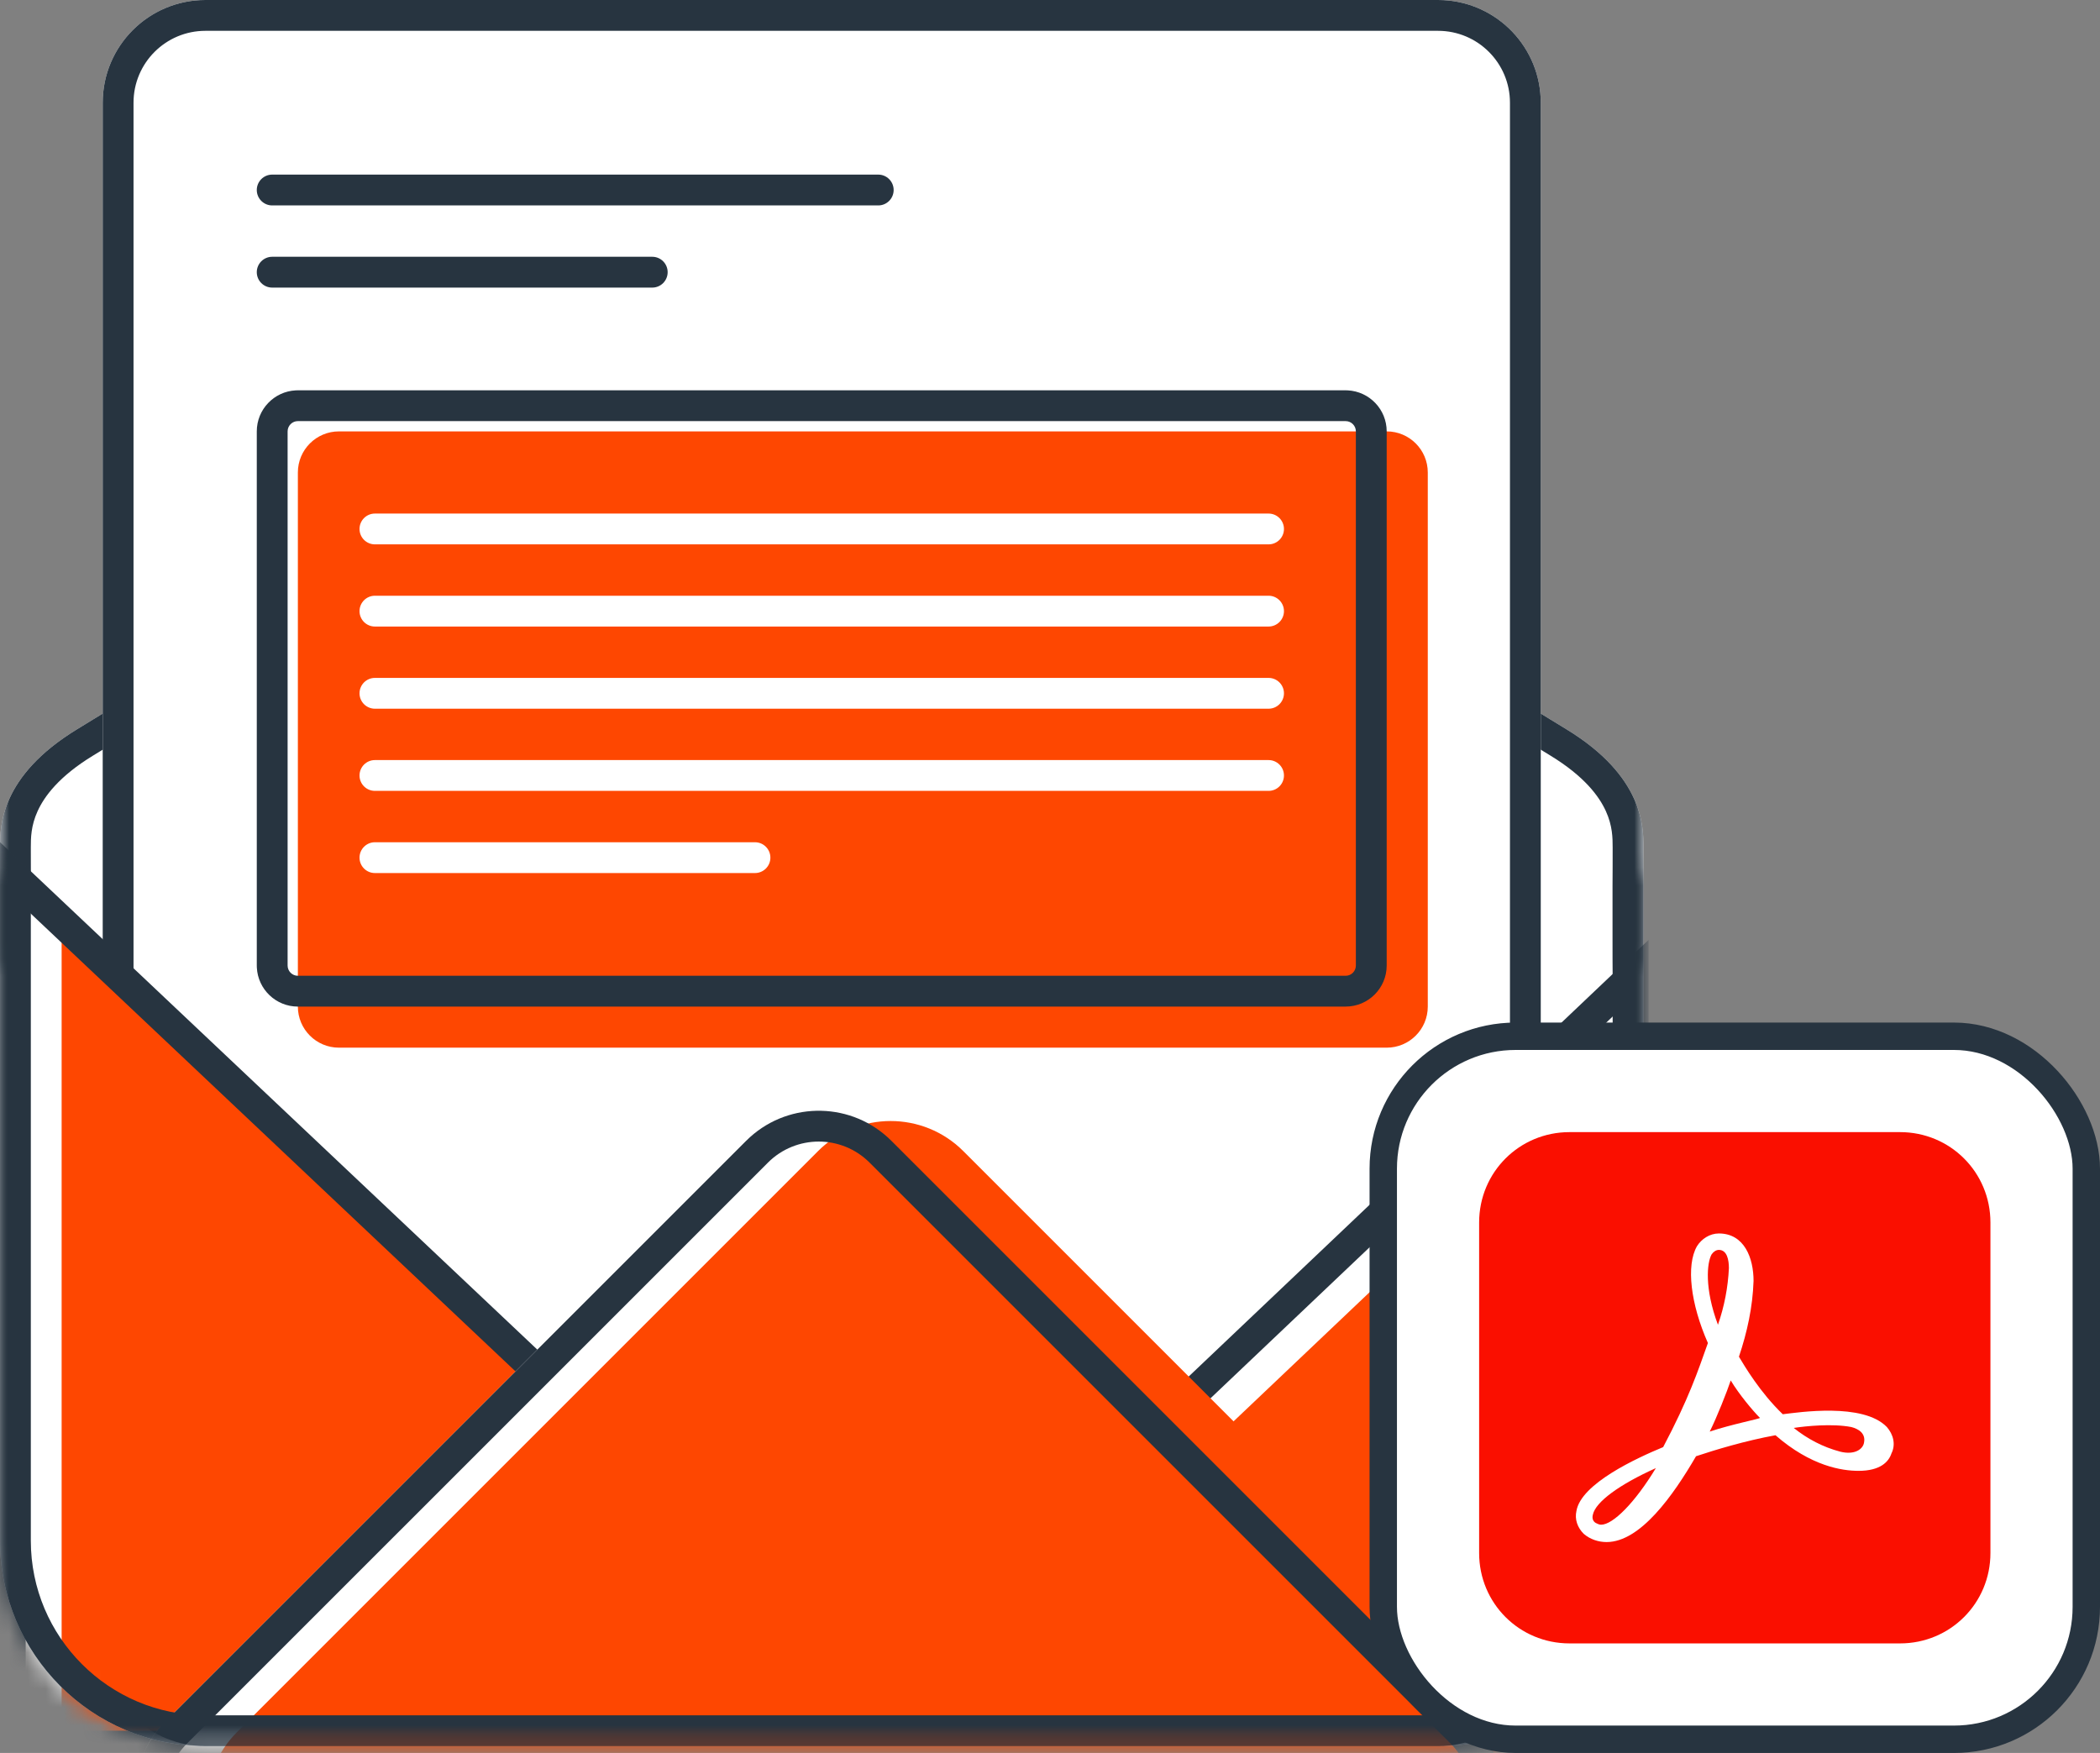
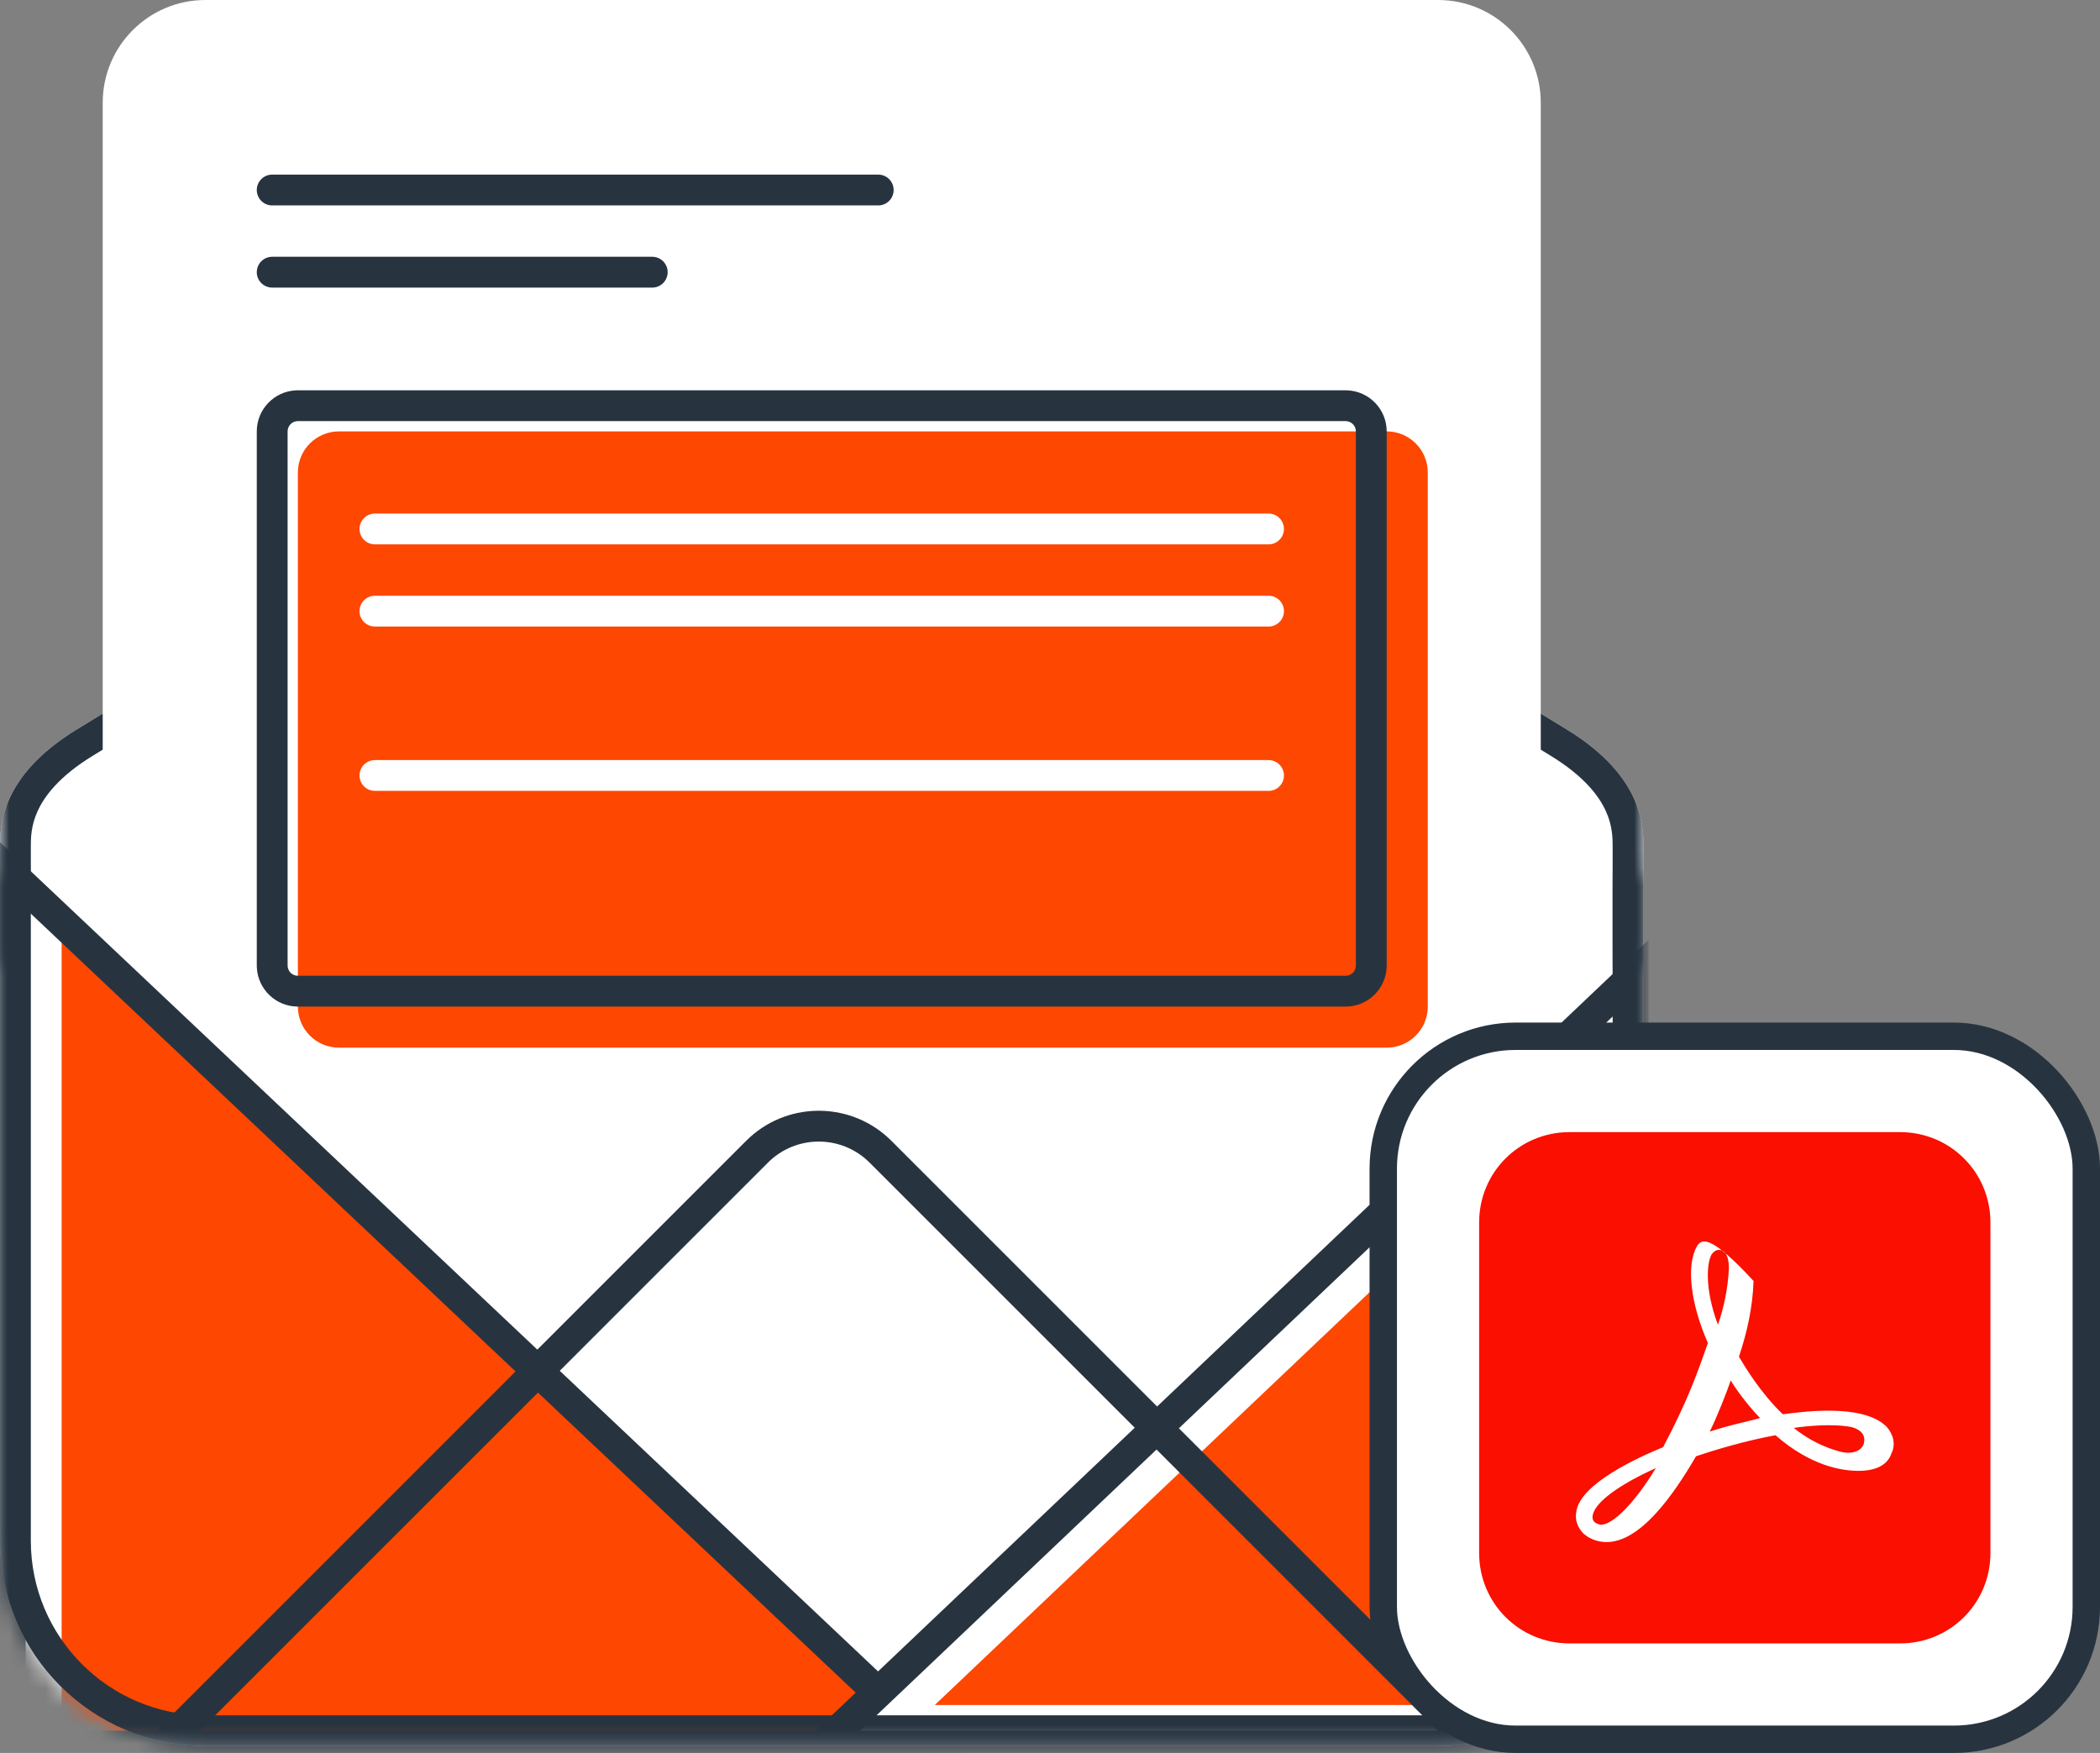
<svg xmlns="http://www.w3.org/2000/svg" width="115" height="96" viewBox="0 0 115 96" fill="none">
  <rect x="0" y="0" width="115" height="96" fill="#808080" stroke="none" />
  <path d="M45 14.625C45 14.625 68.906 29.641 85.781 39.938C90 42.512 90 45.281 90 46.406V84.375C90 90.588 84.963 95.625 78.75 95.625H11.25C5.037 95.625 0 90.588 0 84.375V46.406C0 45.281 5.36442e-06 42.512 4.219 39.938C21.094 29.641 45 14.625 45 14.625Z" fill="white" />
  <mask id="mask0_11_412" style="mask-type:alpha" maskUnits="userSpaceOnUse" x="0" y="0" width="90" height="53">
    <path d="M0 0H90V52.875H0V0Z" fill="#D9D9D9" />
  </mask>
  <g mask="url(#mask0_11_412)">
    <path d="M78.75 93.938V95.625H11.25V93.938H78.75ZM88.312 84.375V46.406C88.312 45.895 88.308 45.226 87.938 44.416C87.572 43.614 86.771 42.518 84.902 41.378C76.458 36.225 66.257 29.894 58.17 24.852C54.126 22.331 50.609 20.132 48.104 18.562C46.851 17.778 45.851 17.151 45.164 16.72C45.107 16.684 45.052 16.65 45 16.617C44.948 16.65 44.893 16.684 44.836 16.72C44.149 17.151 43.149 17.778 41.896 18.562C39.391 20.132 35.874 22.331 31.83 24.852C23.743 29.894 13.542 36.225 5.098 41.378C3.229 42.518 2.428 43.614 2.062 44.416C1.692 45.226 1.688 45.895 1.688 46.406V84.375C1.688 89.656 5.969 93.938 11.25 93.938V95.625C5.037 95.625 0 90.588 0 84.375V46.406C0 45.281 5.36442e-06 42.512 4.219 39.938C21.094 29.641 45 14.625 45 14.625C45 14.625 68.906 29.641 85.781 39.938C90 42.512 90 45.281 90 46.406V84.375C90 90.588 84.963 95.625 78.75 95.625V93.938C84.031 93.938 88.312 89.656 88.312 84.375Z" fill="#273440" />
  </g>
  <path d="M5.625 5.625C5.625 2.518 8.143 0 11.25 0H78.75C81.857 0 84.375 2.518 84.375 5.625V90C84.375 93.107 81.857 95.625 78.75 95.625H11.25C8.143 95.625 5.625 93.107 5.625 90V5.625Z" fill="white" />
-   <path d="M78.75 93.938V95.625H11.25V93.938H78.75ZM82.688 90V5.625C82.688 3.45 80.925 1.688 78.75 1.688H11.25C9.075 1.688 7.312 3.45 7.312 5.625V90C7.312 92.175 9.075 93.938 11.25 93.938V95.625C8.24 95.625 5.783 93.262 5.632 90.29L5.625 90V5.625C5.625 2.518 8.143 1.35898e-07 11.25 0H78.75L79.04 0.007C82.012 0.158 84.375 2.615 84.375 5.625V90C84.375 93.01 82.012 95.467 79.04 95.618L78.75 95.625V93.938C80.925 93.938 82.688 92.175 82.688 90Z" fill="#273440" />
  <mask id="mask1_11_412" style="mask-type:alpha" maskUnits="userSpaceOnUse" x="0" y="14" width="90" height="82">
    <path d="M45 14.625C45 14.625 68.906 29.641 85.781 39.938C90 42.512 90 45.281 90 46.406V84.375C90 90.588 84.963 95.625 78.75 95.625H11.25C5.037 95.625 0 90.588 0 84.375V46.406C0 45.281 5.36442e-06 42.512 4.219 39.938C21.094 29.641 45 14.625 45 14.625Z" fill="white" />
  </mask>
  <g mask="url(#mask1_11_412)">
    <path d="M0.562 95.625V47.812L51.188 95.625H0.562Z" fill="white" />
    <path d="M3.375 99V51.188L54 99H3.375Z" fill="#FE4701" />
    <path d="M53.309 96.469H-0.281V45.855L53.309 96.469ZM1.406 94.781H49.065L1.406 49.77V94.781Z" fill="#273440" />
    <path d="M88.875 95.062V52.875L44.438 95.062H88.875Z" fill="white" />
    <path d="M95.625 93.375V51.188L51.188 93.375H95.625Z" fill="#FE4701" />
    <path d="M42.886 96.469H90.281V51.473L42.886 96.469ZM88.594 94.781H47.114L88.594 55.402V94.781Z" fill="#273440" />
-     <path d="M9.04 102.252C6.843 100.056 6.843 96.494 9.04 94.297L40.86 62.477C43.056 60.281 46.618 60.281 48.815 62.477L80.635 94.297C82.831 96.494 82.831 100.056 80.635 102.252L48.815 134.072C46.618 136.269 43.056 136.269 40.86 134.072L9.04 102.252Z" fill="white" />
-     <path d="M12.977 102.815C10.781 100.618 10.781 97.056 12.977 94.86L44.797 63.04C46.994 60.843 50.556 60.843 52.752 63.04L84.572 94.86C86.769 97.056 86.769 100.618 84.572 102.815L52.752 134.634C50.556 136.831 46.994 136.831 44.797 134.634L12.977 102.815Z" fill="#FE4701" />
    <path d="M79.441 101.059L80.635 102.252L48.815 134.072L47.621 132.879L79.441 101.059ZM79.441 95.49L47.621 63.671C46.084 62.133 43.591 62.133 42.053 63.671L10.233 95.49C8.696 97.028 8.696 99.521 10.233 101.059L42.053 132.879C43.591 134.417 46.084 134.417 47.621 132.879L48.815 134.072C46.687 136.2 43.278 136.267 41.069 134.272L40.86 134.072L9.04 102.252C6.843 100.056 6.843 96.494 9.04 94.297L40.86 62.477L41.069 62.278C43.278 60.283 46.687 60.349 48.815 62.477L80.635 94.297L80.834 94.507C82.765 96.644 82.765 99.906 80.834 102.043L80.635 102.252L79.441 101.059C80.979 99.521 80.979 97.028 79.441 95.49Z" fill="#273440" />
  </g>
  <mask id="mask2_11_412" style="mask-type:alpha" maskUnits="userSpaceOnUse" x="0" y="47" width="90" height="49">
    <path d="M0 47.812H90V95.625H0V47.812Z" fill="#D9D9D9" />
  </mask>
  <g mask="url(#mask2_11_412)">
    <path d="M78.75 93.938V95.625H11.25V93.938H78.75ZM88.312 84.375V46.406C88.312 45.895 88.308 45.226 87.938 44.416C87.572 43.614 86.771 42.518 84.902 41.378C76.458 36.225 66.257 29.894 58.17 24.852C54.126 22.331 50.609 20.132 48.104 18.562C46.851 17.778 45.851 17.151 45.164 16.72C45.107 16.684 45.052 16.65 45 16.617C44.948 16.65 44.893 16.684 44.836 16.72C44.149 17.151 43.149 17.778 41.896 18.562C39.391 20.132 35.874 22.331 31.83 24.852C23.743 29.894 13.542 36.225 5.098 41.378C3.229 42.518 2.428 43.614 2.062 44.416C1.692 45.226 1.688 45.895 1.688 46.406V84.375C1.688 89.656 5.969 93.938 11.25 93.938V95.625C5.037 95.625 0 90.588 0 84.375V46.406C0 45.281 5.36442e-06 42.512 4.219 39.938C21.094 29.641 45 14.625 45 14.625C45 14.625 68.906 29.641 85.781 39.938C90 42.512 90 45.281 90 46.406V84.375C90 90.588 84.963 95.625 78.75 95.625V93.938C84.031 93.938 88.312 89.656 88.312 84.375Z" fill="#273440" />
  </g>
  <path d="M14.062 10.406C14.062 9.94 14.44 9.562 14.906 9.562H48.094C48.56 9.562 48.938 9.94 48.938 10.406C48.938 10.872 48.56 11.25 48.094 11.25H14.906C14.44 11.25 14.062 10.872 14.062 10.406Z" fill="#273440" />
  <path d="M16.312 25.875C16.312 24.632 17.32 23.625 18.562 23.625H75.938C77.18 23.625 78.188 24.632 78.188 25.875V55.125C78.188 56.368 77.18 57.375 75.938 57.375H18.562C17.32 57.375 16.312 56.368 16.312 55.125V25.875Z" fill="#FE4701" />
  <path d="M73.688 53.438V55.125H16.312V53.438H73.688ZM74.25 52.875V23.625C74.25 23.314 73.998 23.062 73.688 23.062H16.312C16.002 23.062 15.75 23.314 15.75 23.625V52.875C15.75 53.186 16.002 53.438 16.312 53.438V55.125C15.109 55.125 14.126 54.18 14.065 52.991L14.062 52.875V23.625C14.062 22.421 15.008 21.438 16.197 21.378L16.312 21.375H73.688L73.803 21.378C74.992 21.438 75.938 22.421 75.938 23.625V52.875C75.938 54.118 74.93 55.125 73.688 55.125V53.438C73.998 53.438 74.25 53.186 74.25 52.875Z" fill="#273440" />
  <path d="M19.688 28.969C19.688 28.503 20.065 28.125 20.531 28.125H69.469C69.935 28.125 70.312 28.503 70.312 28.969C70.312 29.435 69.935 29.812 69.469 29.812H20.531C20.065 29.812 19.688 29.435 19.688 28.969Z" fill="white" />
  <path d="M19.688 33.469C19.688 33.003 20.065 32.625 20.531 32.625H69.469C69.935 32.625 70.312 33.003 70.312 33.469C70.312 33.935 69.935 34.312 69.469 34.312H20.531C20.065 34.312 19.688 33.935 19.688 33.469Z" fill="white" />
-   <path d="M19.688 37.969C19.688 37.503 20.065 37.125 20.531 37.125H69.469C69.935 37.125 70.312 37.503 70.312 37.969C70.312 38.435 69.935 38.812 69.469 38.812H20.531C20.065 38.812 19.688 38.435 19.688 37.969Z" fill="white" />
  <path d="M19.688 42.469C19.688 42.003 20.065 41.625 20.531 41.625H69.469C69.935 41.625 70.312 42.003 70.312 42.469C70.312 42.935 69.935 43.312 69.469 43.312H20.531C20.065 43.312 19.688 42.935 19.688 42.469Z" fill="white" />
-   <path d="M19.688 46.969C19.688 46.503 20.065 46.125 20.531 46.125H41.344C41.81 46.125 42.188 46.503 42.188 46.969C42.188 47.435 41.81 47.812 41.344 47.812H20.531C20.065 47.812 19.688 47.435 19.688 46.969Z" fill="white" />
  <path d="M14.062 14.906C14.062 14.44 14.44 14.062 14.906 14.062H35.719C36.185 14.062 36.562 14.44 36.562 14.906C36.562 15.372 36.185 15.75 35.719 15.75H14.906C14.44 15.75 14.062 15.372 14.062 14.906Z" fill="#273440" />
  <rect x="75.75" y="56.75" width="38.5" height="38.5" rx="7.25" fill="white" stroke="#273440" stroke-width="1.5" />
  <path d="M85.95 62H104.05C106.8 62 109 64.2 109 66.95V85.05C109 87.8 106.8 90 104.05 90H85.95C83.2 90 81 87.8 81 85.05V66.95C81 64.2 83.2 62 85.95 62Z" fill="#FA0F00" />
-   <path d="M103.328 78.15C102.028 76.8 98.478 77.35 97.628 77.45C96.378 76.25 95.528 74.8 95.228 74.3C95.678 72.95 95.978 71.6 96.028 70.15C96.028 68.9 95.528 67.55 94.128 67.55C93.628 67.55 93.178 67.85 92.928 68.25C92.328 69.3 92.578 71.4 93.528 73.55C92.978 75.1 92.478 76.6 91.078 79.25C89.628 79.85 86.578 81.25 86.328 82.75C86.228 83.2 86.378 83.65 86.728 84C87.078 84.3 87.528 84.45 87.978 84.45C89.828 84.45 91.628 81.9 92.878 79.75C93.928 79.4 95.578 78.9 97.228 78.6C99.178 80.3 100.878 80.55 101.778 80.55C102.978 80.55 103.428 80.05 103.578 79.6C103.828 79.1 103.678 78.55 103.328 78.15ZM102.078 79C102.028 79.35 101.578 79.7 100.778 79.5C99.828 79.25 98.978 78.8 98.228 78.2C98.878 78.1 100.328 77.95 101.378 78.15C101.778 78.25 102.178 78.5 102.078 79ZM93.728 68.7C93.828 68.55 93.978 68.45 94.128 68.45C94.578 68.45 94.678 69 94.678 69.45C94.628 70.5 94.428 71.55 94.078 72.55C93.328 70.55 93.478 69.15 93.728 68.7ZM93.628 78.4C94.028 77.6 94.578 76.2 94.778 75.6C95.228 76.35 95.978 77.25 96.378 77.65C96.378 77.7 94.828 78 93.628 78.4ZM90.678 80.4C89.528 82.3 88.328 83.5 87.678 83.5C87.578 83.5 87.478 83.45 87.378 83.4C87.228 83.3 87.178 83.15 87.228 82.95C87.378 82.25 88.678 81.3 90.678 80.4Z" fill="white" />
+   <path d="M103.328 78.15C102.028 76.8 98.478 77.35 97.628 77.45C96.378 76.25 95.528 74.8 95.228 74.3C95.678 72.95 95.978 71.6 96.028 70.15C93.628 67.55 93.178 67.85 92.928 68.25C92.328 69.3 92.578 71.4 93.528 73.55C92.978 75.1 92.478 76.6 91.078 79.25C89.628 79.85 86.578 81.25 86.328 82.75C86.228 83.2 86.378 83.65 86.728 84C87.078 84.3 87.528 84.45 87.978 84.45C89.828 84.45 91.628 81.9 92.878 79.75C93.928 79.4 95.578 78.9 97.228 78.6C99.178 80.3 100.878 80.55 101.778 80.55C102.978 80.55 103.428 80.05 103.578 79.6C103.828 79.1 103.678 78.55 103.328 78.15ZM102.078 79C102.028 79.35 101.578 79.7 100.778 79.5C99.828 79.25 98.978 78.8 98.228 78.2C98.878 78.1 100.328 77.95 101.378 78.15C101.778 78.25 102.178 78.5 102.078 79ZM93.728 68.7C93.828 68.55 93.978 68.45 94.128 68.45C94.578 68.45 94.678 69 94.678 69.45C94.628 70.5 94.428 71.55 94.078 72.55C93.328 70.55 93.478 69.15 93.728 68.7ZM93.628 78.4C94.028 77.6 94.578 76.2 94.778 75.6C95.228 76.35 95.978 77.25 96.378 77.65C96.378 77.7 94.828 78 93.628 78.4ZM90.678 80.4C89.528 82.3 88.328 83.5 87.678 83.5C87.578 83.5 87.478 83.45 87.378 83.4C87.228 83.3 87.178 83.15 87.228 82.95C87.378 82.25 88.678 81.3 90.678 80.4Z" fill="white" />
</svg>